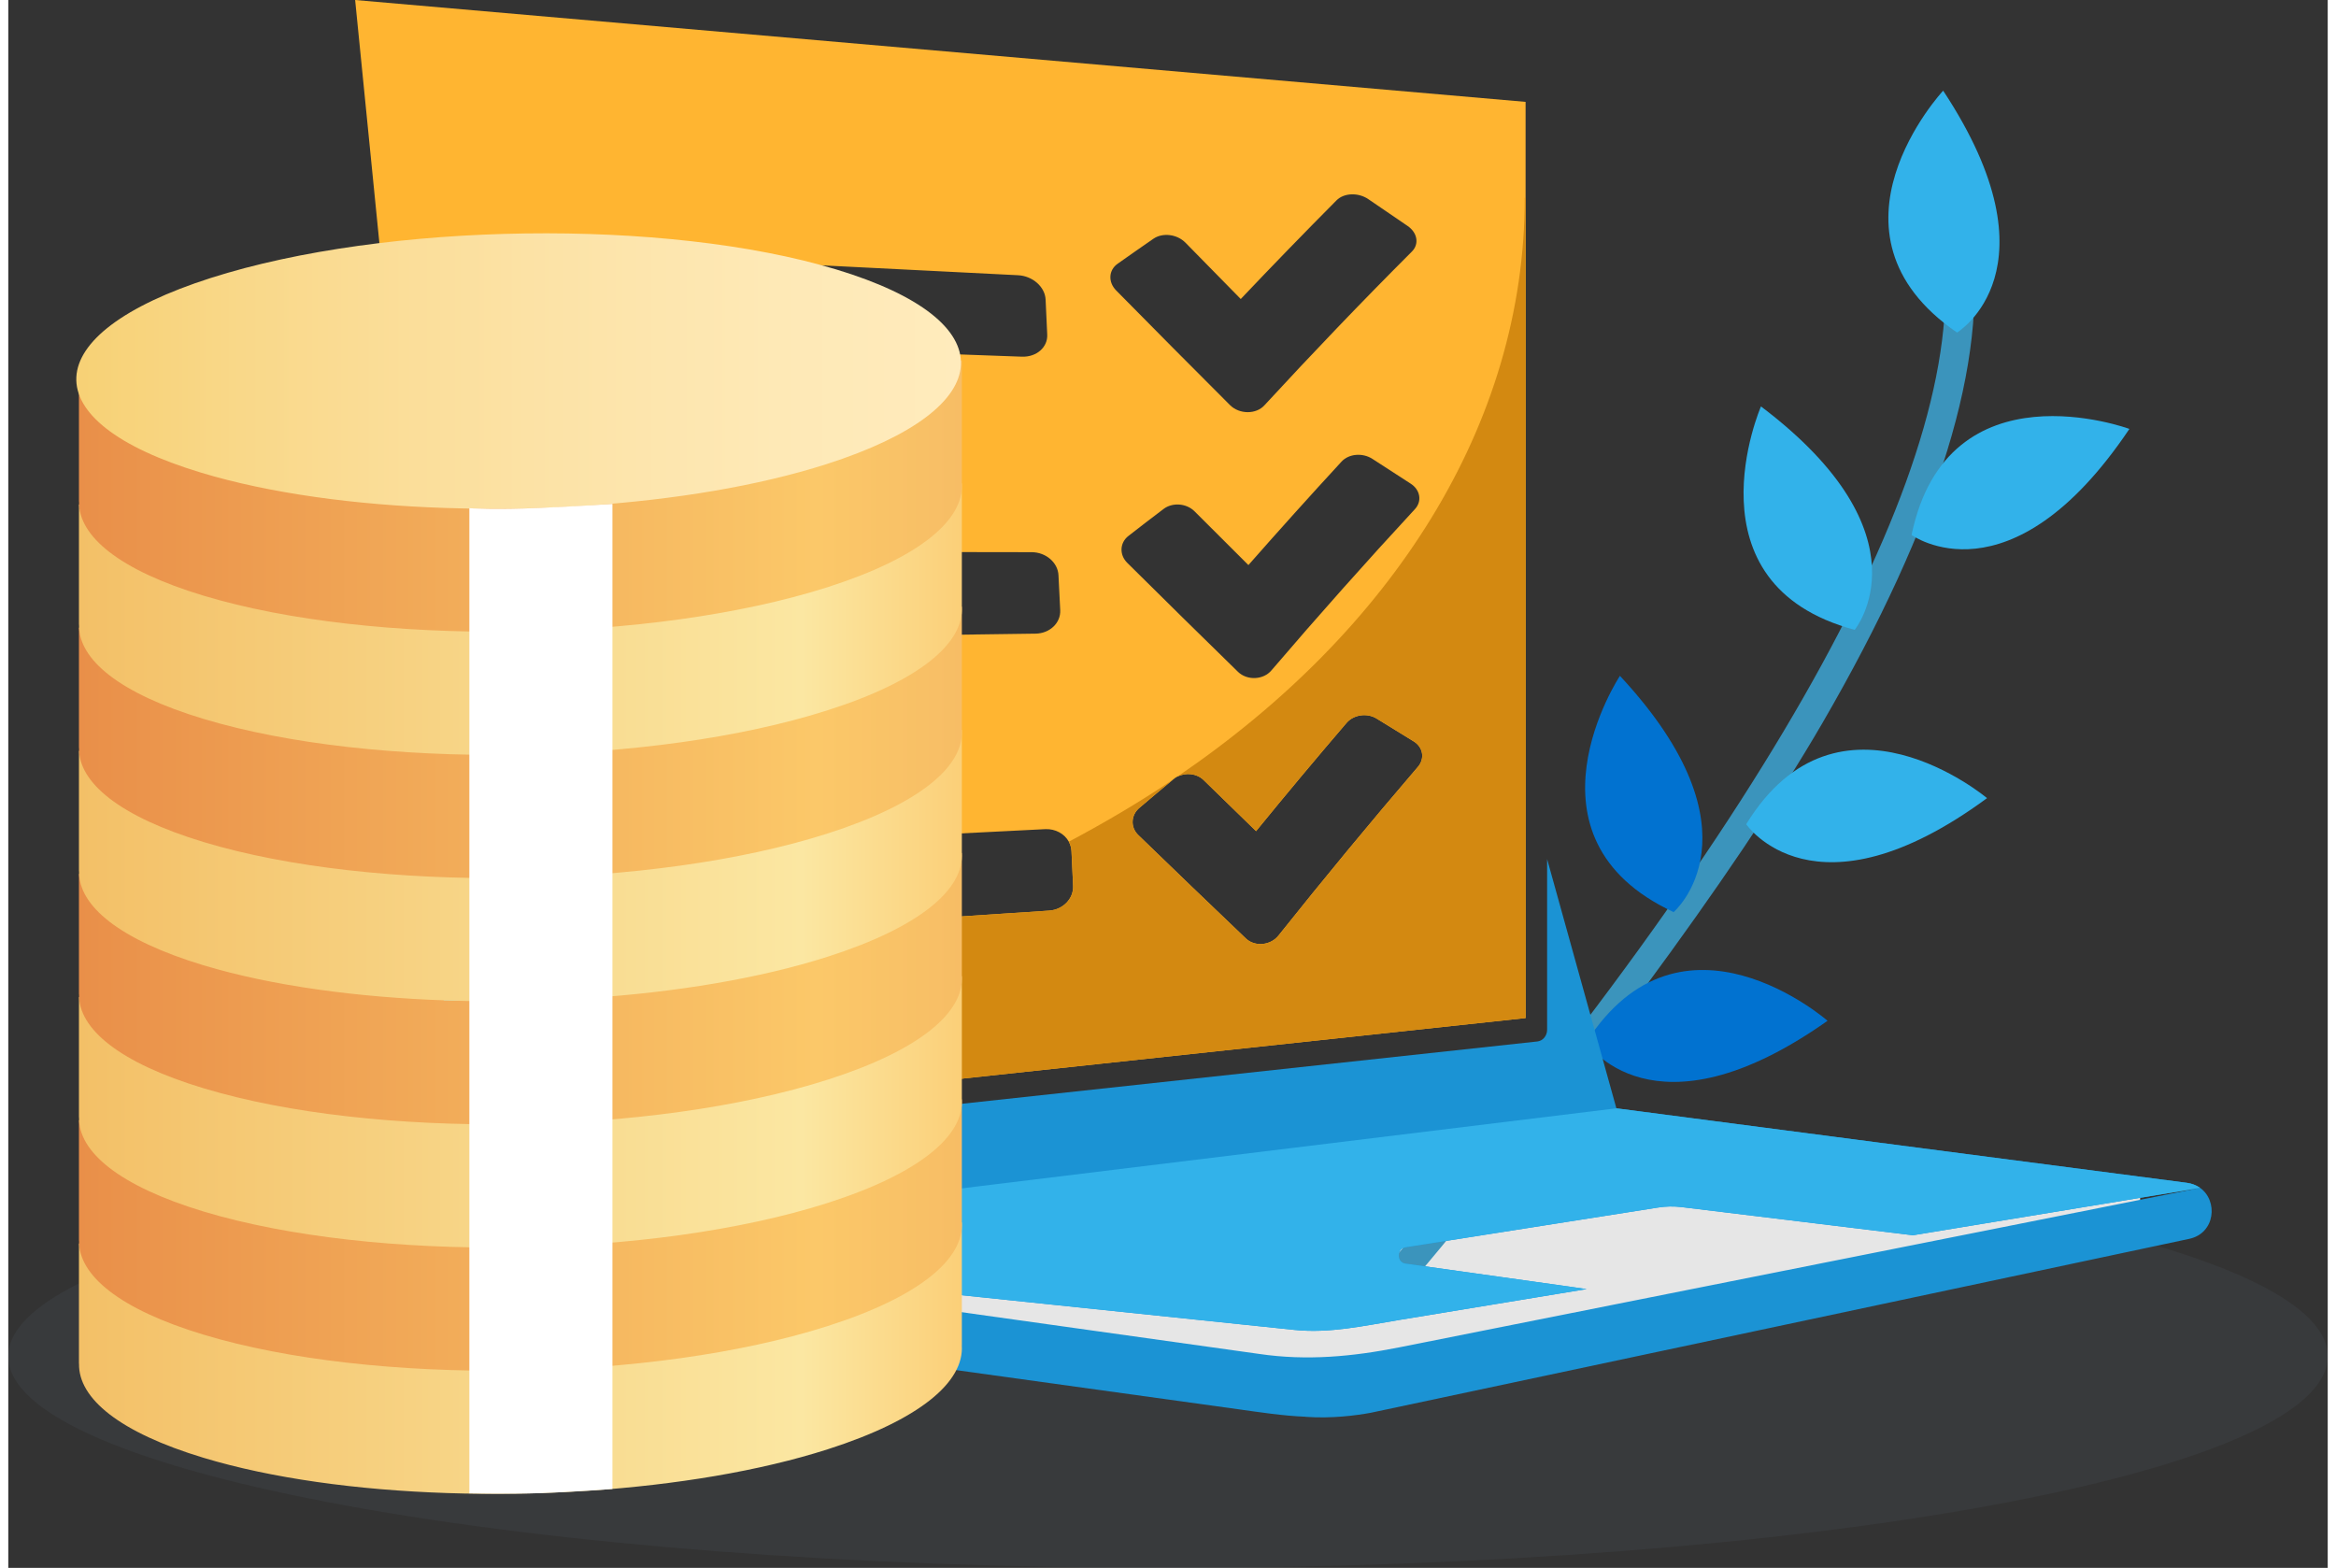
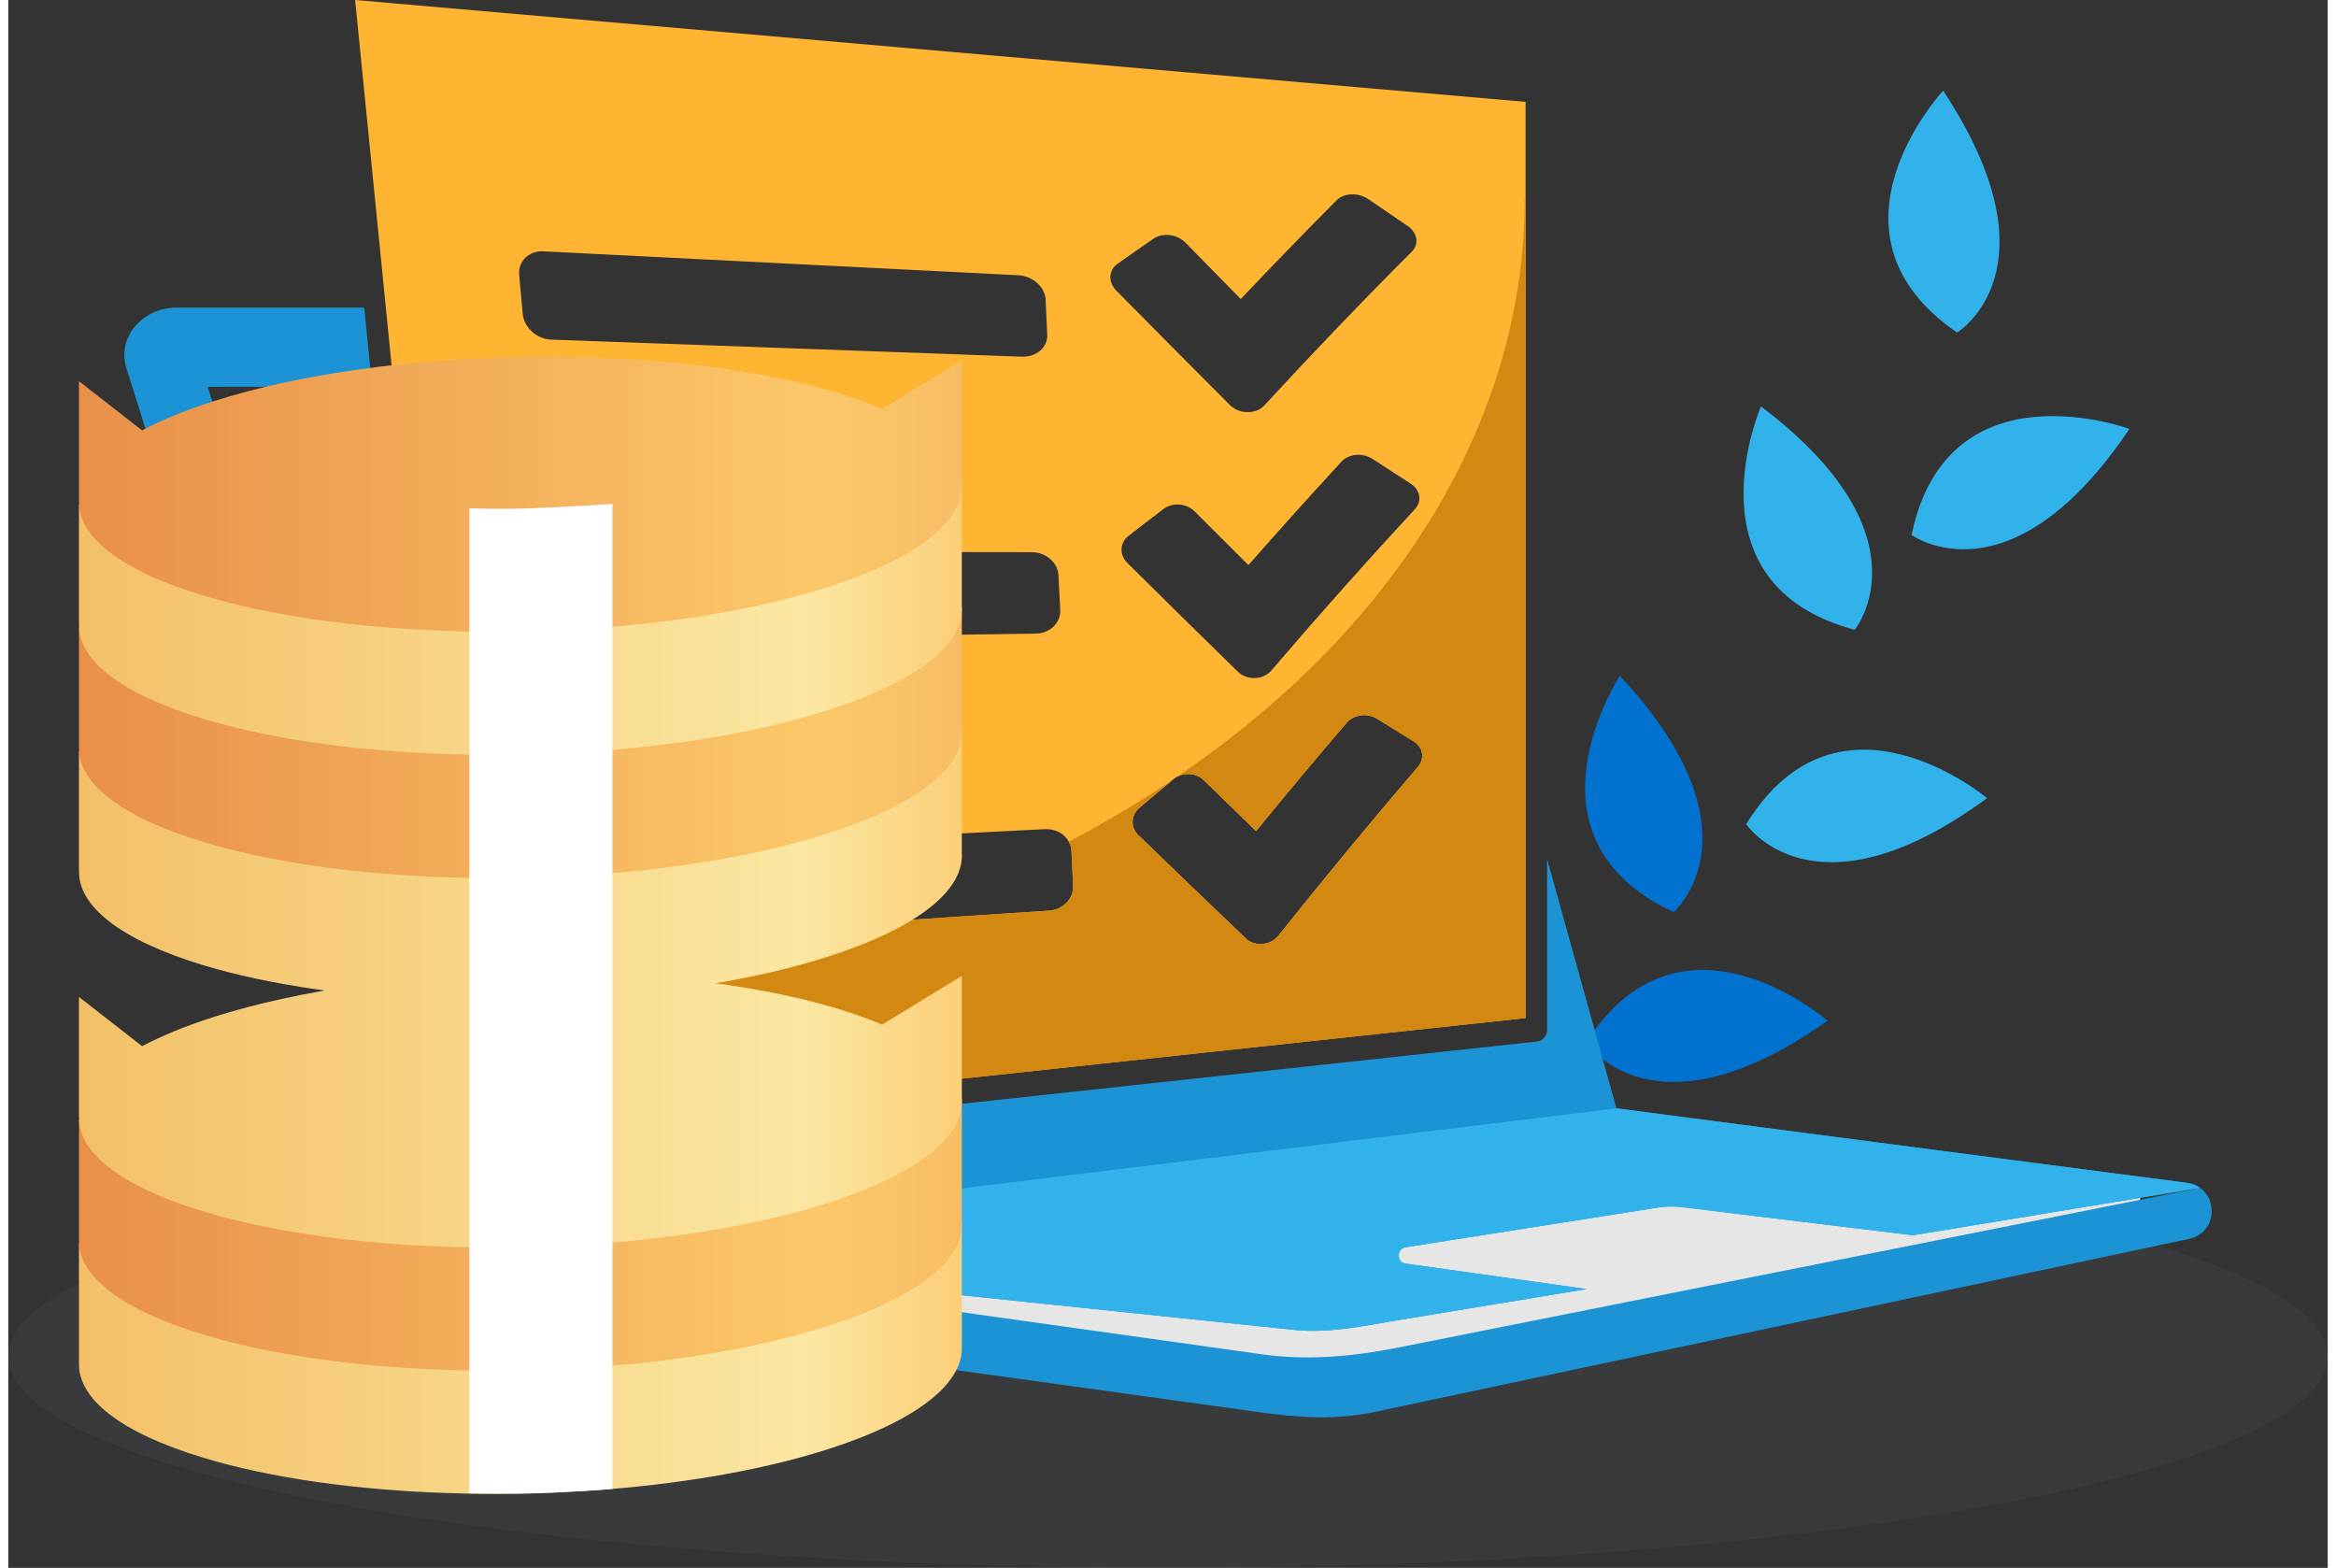
<svg xmlns="http://www.w3.org/2000/svg" version="1.1" id="Layer_1" x="0px" y="0px" width="371px" height="249px" viewBox="0 0 1712.731 1157.723" style="enable-background:new 0 0 1712.731 1157.723;" xml:space="preserve">
  <rect x="0" y="0" width="1712.731" height="1157.723" fill="#333333" stroke="none" />
  <path style="opacity:0.1;fill:#697A93;" d="M1712.731,1001.504c0,86.276-383.411,156.218-856.373,156.218S0,1087.781,0,1001.504  c0-86.247,383.397-156.191,856.358-156.191S1712.731,915.257,1712.731,1001.504z" />
  <polygon style="fill:#E6E6E6;" points="355.813,920.068 987.069,1031.628 1530.205,920.068 1574.205,900.53 1574.205,869.007  1150.205,835.678 " />
  <g>
    <g>
-       <path style="fill:#3B94BC;" d="M1034.849,948.613c121.075-143.958,239.058-301.493,304.91-415.012    c86.032-148.306,122.865-268.432,109.476-357.043c-0.891-5.871-6.369-9.917-12.246-9.03c-5.874,0.888-9.917,6.37-9.03,12.245    c23.406,154.899-120.901,419.055-417.488,764.538L1034.849,948.613z" />
-     </g>
+       </g>
    <path style="fill:#32B2EA;" d="M1405.432,395.002c0,0,72.618,53.025,160.856-78.292   C1566.288,316.71,1432.111,267.069,1405.432,395.002z" />
-     <path style="fill:#32B2EA;" d="M1363.444,465.057c0,0,56.984-69.554-69.219-164.962   C1294.224,300.095,1237.192,431.299,1363.444,465.057z" />
+     <path style="fill:#32B2EA;" d="M1363.444,465.057c0,0,56.984-69.554-69.219-164.962   C1294.224,300.095,1237.192,431.299,1363.444,465.057" />
    <path style="fill:#32B2EA;" d="M1439.024,245.55c0,0,76.914-46.578-10.262-178.603   C1428.762,66.947,1331.251,171.632,1439.024,245.55z" />
    <path style="fill:#32B2EA;" d="M1283.317,608.597c0,0,50.4,74.464,177.856-19.267   C1461.173,589.33,1351.698,497.229,1283.317,608.597z" />
    <path style="fill:#0172D0;" d="M1229.735,673.487c0,0,68.155-58.653-39.649-174.448   C1190.087,499.04,1111.225,618.406,1229.735,673.487z" />
    <path style="fill:#0172D0;" d="M1165.2,769.624c0,0,48.98,75.405,178.191-15.892C1343.39,753.732,1235.679,659.573,1165.2,769.624z   " />
  </g>
  <g>
    <path style="fill:#FFB531;" d="M256.13,0c24.503,245.032,48.921,489.978,73.338,735.009c3.341,33.585,6.768,67.17,10.024,100.669   l780.931-83.962V75.223C832.297,50.206,544.256,25.103,256.13,0z M1038.689,375.944c-36.069,38.982-71.368,78.65-105.895,119.003   c-5.912,7.111-17.82,7.711-24.674,1.199c-27.33-26.731-54.661-53.547-81.82-80.535c-5.997-5.912-5.655-14.908,0.942-19.962   c10.281-7.968,15.422-11.995,25.788-19.791c6.597-5.055,16.878-4.284,22.875,1.628c13.28,13.28,26.559,26.559,39.839,39.753   c22.618-25.703,45.494-51.148,68.712-76.337c5.398-5.912,15.593-6.768,22.875-2.056c11.309,7.282,16.878,10.966,28.187,18.249   C1042.715,361.722,1044.086,370.118,1038.689,375.944z M819.188,194.74c10.538-7.454,15.85-11.138,26.474-18.506   c6.854-4.626,17.306-3.341,23.561,2.913c13.537,13.879,27.245,27.759,40.867,41.638c23.304-24.589,46.864-48.835,70.682-72.824   c5.483-5.569,16.021-5.997,23.475-0.942c11.566,7.882,17.392,11.823,28.873,19.705c7.454,4.969,8.91,13.451,3.341,19.02   c-37.097,37.097-73.338,74.966-108.893,113.52c-6.083,6.768-18.42,6.768-25.36-0.086c-28.102-28.102-56.117-56.289-83.962-84.562   C811.992,208.448,812.42,199.452,819.188,194.74z M775.494,424.779c0.514,10.281,0.771,15.507,1.285,25.788   c0.428,9.424-7.711,17.135-18.163,17.306c-112.749,1.542-225.498,3.084-338.247,4.626c-10.452,0.086-19.705-8.053-20.562-18.335   c-1.028-11.395-1.542-17.049-2.57-28.359c-0.942-10.281,6.854-18.592,17.392-18.592c113.691,0.171,227.383,0.343,341.074,0.514   C766.155,407.729,775.066,415.354,775.494,424.779z M395.181,185.573c116.776,5.912,233.637,11.738,350.412,17.649   c10.795,0.514,19.962,8.568,20.391,17.992c0.514,10.281,0.771,15.507,1.199,25.874c0.428,9.339-7.882,16.621-18.592,16.278   c-115.919-4.198-231.838-8.396-347.671-12.594c-10.709-0.343-20.219-8.996-21.076-19.277c-1.028-11.309-1.542-16.964-2.57-28.359   C376.332,192.941,384.386,185.059,395.181,185.573z M768.64,672.381c-41.724,2.742-83.534,5.569-125.257,8.311   c-67.855,4.455-135.71,8.996-203.565,13.451c-10.11,0.685-19.106-7.111-20.048-17.392c-1.028-11.309-1.542-16.964-2.57-28.273   c-0.857-10.281,6.683-19.02,16.878-19.534c110.521-5.569,221.128-11.138,331.65-16.707c7.539-0.343,14.222,3.427,17.392,9.253   c1.114,2.056,1.799,4.369,1.971,6.854c0.428,10.281,0.685,15.507,1.199,25.788C786.717,663.556,778.835,671.695,768.64,672.381z    M1040.916,566.229c-35.041,40.867-69.311,82.334-102.896,124.486c-5.74,7.368-17.306,8.568-23.989,2.399   c-26.645-25.446-53.204-50.891-79.592-76.508c-5.912-5.655-5.569-14.736,0.857-20.134c9.853-8.396,14.908-12.594,24.76-20.819   c0.086-0.086,0.171-0.171,0.343-0.257c0.857-0.771,1.885-1.456,2.913-1.971c6.254-3.17,14.308-2.313,19.277,2.485   c12.937,12.68,25.874,25.189,38.811,37.783c21.933-26.902,44.209-53.547,66.827-79.935c5.226-6.083,15.165-7.539,22.19-3.17   c10.966,6.768,16.45,10.195,27.416,16.878C1044.772,551.75,1046.143,560.146,1040.916,566.229z" />
  </g>
  <path style="fill:#D38911;" d="M1120.423,145.991v605.725l-780.931,83.962c-3.256-33.499-6.683-67.084-10.024-100.669  c111.806-3.17,217.873-22.361,313.915-54.318c41.724-2.742,83.534-5.569,125.257-8.311c10.195-0.685,18.078-8.825,17.649-18.249  c-0.514-10.281-0.771-15.507-1.199-25.788c-0.171-2.485-0.857-4.798-1.971-6.854c26.902-14.222,52.605-29.472,76.937-45.836  c-9.853,8.225-14.908,12.423-24.76,20.819c-6.426,5.398-6.768,14.479-0.857,20.134c26.388,25.617,52.947,51.063,79.592,76.508  c6.683,6.169,18.249,4.969,23.989-2.399c33.585-42.152,67.855-83.619,102.896-124.486c5.226-6.083,3.855-14.479-3.084-18.763  c-10.966-6.683-16.45-10.11-27.416-16.878c-7.025-4.369-16.964-2.913-22.19,3.17c-22.618,26.388-44.894,53.033-66.827,79.935  c-12.937-12.594-25.874-25.103-38.811-37.783c-4.969-4.798-13.023-5.655-19.277-2.485  c157.985-107.437,256.512-259.168,256.512-427.435H1120.423z" />
  <path style="fill:#1B93D4;" d="M1618.326,876.974c-2.656-1.799-5.826-3.084-9.596-3.598c0,0-421.181-54.918-421.266-55.004  l-51.148-184.031v126.029c0,4.455-3.17,8.225-7.282,8.653l-690.886,74.795l-111.636,11.48l-49.948-158.757L147.279,285.642  l121.401-0.171l-5.826-58.345H124.489c-25.788,0-44.38,22.276-37.27,44.723l201.595,638.967  c8.91,28.444,34.613,49.092,65.713,52.947c0,0,553.292,76.765,553.378,76.765c16.621,2.313,33.156,4.884,49.862,5.569  c0.086,0.086,0.258,0.086,0.344,0.086c19.106,1.371,37.268-1.028,47.977-2.999c0.258-0.086,604.355-128.427,604.355-128.427  C1629.805,910.644,1631.947,886.483,1618.326,876.974z M1027.165,994.863c-34.528,6.854-68.284,10.024-103.325,4.883  l-568.028-79.678l594.072,61.943c25.789,2.656,51.32-3.084,76.68-7.282l138.88-22.875l-10.025-1.456l-123.8-17.392  c-6.426-0.857-6.511-10.966-0.086-11.995l187.339-29.485c5.366-0.845,10.823-0.941,16.215-0.285  c64.204,7.8,171.361,20.86,171.361,20.86l198.681-32.728l12.336-2.056C1591.081,882.628,1028.45,994.606,1027.165,994.863z" />
  <path style="fill:#32B2EA;" d="M1618.326,876.974l-13.194,2.399L1406.45,912.1c0,0-105.712-12.884-170.051-20.701  c-6.282-0.763-12.608-0.648-18.859,0.336l-186.005,29.275c-6.426,1.028-6.34,11.138,0.086,11.995l123.8,17.392l10.025,1.456  l-138.88,22.875c-25.361,4.198-50.891,9.938-76.68,7.282l-594.072-61.943l831.651-101.697  c0.085,0.086,421.266,55.004,421.266,55.004C1612.5,873.889,1615.67,875.174,1618.326,876.974z" />
  <g>
    <polygon style="fill:#F2F2F2;" points="289.612,472.061 257.972,592.326 223.637,483.235 272.093,298.989 272.349,298.989  " />
    <polygon style="fill:#F2F2F2;" points="239.832,299.053 206.072,427.415 188.379,371.179 207.331,299.117  " />
  </g>
  <g>
    <linearGradient id="SVGID_1_" gradientUnits="userSpaceOnUse" x1="-4461.051" y1="1001.518" x2="-3809.053" y2="1001.518" gradientTransform="matrix(-1 0 0 1 -3756.876 0)">
      <stop offset="0" style="stop-color:#FBCF78" />
      <stop offset="0.181" style="stop-color:#FBE7A2" />
      <stop offset="1" style="stop-color:#F3C067" />
    </linearGradient>
    <path style="fill:url(#SVGID_1_);" d="M98.831,954.435c14.231-7.635,31.65-14.849,52.415-21.493   c49.271-15.716,109.66-25.858,172.511-30.302c34.653-2.462,70.098-3.252,104.782-2.153c67.587,2.044,132.437,10.715,183.735,26.169   c12.233,3.748,23.258,7.681,33.044,11.862l58.826-35.987v90.785l-0.046-0.046c1.888,27.176-31.124,55.125-98.946,76.849   c-50.293,16.103-112.308,26.292-176.613,30.611c-34.717,2.261-70.161,2.911-104.782,1.719   c-66.088-2.213-129.388-10.853-179.649-26.043c-61.954-18.705-92.426-43.791-91.869-69.509l-0.062,0.108v-88.957L98.831,954.435z" />
    <linearGradient id="SVGID_2_" gradientUnits="userSpaceOnUse" x1="-4461.051" y1="910.583" x2="-3809.053" y2="910.583" gradientTransform="matrix(-1 0 0 1 -3756.876 0)">
      <stop offset="0" style="stop-color:#F7BD65" />
      <stop offset="0.165" style="stop-color:#FBC869" />
      <stop offset="1" style="stop-color:#E98F49" />
    </linearGradient>
    <path style="fill:url(#SVGID_2_);" d="M52.177,827.107l46.655,36.358c14.231-7.587,31.65-14.819,52.415-21.447   c129.262-41.389,335.699-44.176,461.029-6.301c12.233,3.685,23.258,7.633,33.044,11.798l58.826-35.939v90.816l-0.046-0.063   c1.888,27.114-31.124,55.125-98.946,76.787c-129.246,41.39-335.684,44.24-461.045,6.349   c-61.954-18.689-92.426-43.851-91.869-69.525l-0.062,0.078V827.107z" />
    <linearGradient id="SVGID_3_" gradientUnits="userSpaceOnUse" x1="-4461.051" y1="819.634" x2="-3809.053" y2="819.634" gradientTransform="matrix(-1 0 0 1 -3756.876 0)">
      <stop offset="0" style="stop-color:#FBCF78" />
      <stop offset="0.181" style="stop-color:#FBE7A2" />
      <stop offset="1" style="stop-color:#F3C067" />
    </linearGradient>
    <path style="fill:url(#SVGID_3_);" d="M52.177,736.12l46.655,36.358c14.231-7.541,31.65-14.757,52.415-21.415   c129.262-41.375,335.699-44.176,461.029-6.271c12.233,3.669,23.258,7.681,33.044,11.784l58.826-35.987v90.801h-0.046   c1.888,27.144-31.124,55.063-98.946,76.817c-129.246,41.374-335.684,44.146-461.045,6.333   c-61.954-18.767-92.426-43.913-91.869-69.523l-0.062,0.046V736.12z" />
    <linearGradient id="SVGID_4_" gradientUnits="userSpaceOnUse" x1="-4461.051" y1="728.681" x2="-3809.053" y2="728.681" gradientTransform="matrix(-1 0 0 1 -3756.876 0)">
      <stop offset="0" style="stop-color:#F7BD65" />
      <stop offset="0.165" style="stop-color:#FBC869" />
      <stop offset="1" style="stop-color:#E98F49" />
    </linearGradient>
-     <path style="fill:url(#SVGID_4_);" d="M52.177,645.182l46.655,36.419c14.231-7.651,31.65-14.865,52.415-21.477   c129.262-41.359,335.699-44.146,461.029-6.334c12.233,3.748,23.258,7.681,33.044,11.846l58.826-35.969v90.783l-0.046-0.062   c1.888,27.175-31.124,55.141-98.946,76.803c-129.246,41.389-335.684,44.238-461.045,6.333   c-61.954-18.689-92.426-43.821-91.869-69.447h-0.062V645.182z" />
    <linearGradient id="SVGID_5_" gradientUnits="userSpaceOnUse" x1="-4334.157" y1="638.453" x2="-3928.685" y2="638.453" gradientTransform="matrix(-1 0 0 1 -3756.876 0)">
      <stop offset="0" style="stop-color:#4A449B" />
      <stop offset="1" style="stop-color:#6CAEDC" />
    </linearGradient>
    <path style="fill:url(#SVGID_5_);" d="M544.331,567.93l-31.371,10.715c-0.435-0.14-8.191-1.765-34.484-4.63   c-37.426-4.058-73.242-1.085-110.435,6.658c8.997,6.706,17.947,13.487,27.004,20.223c15.128-1.735,29.265-3.747,43.759-4.769   c16.584-1.207,30.38,0.062,40.786,3.035c3.855,1.085,7.246,2.432,10.157,3.934c8.454,4.521,7.619,9.709-3.067,14.771   c-11.164,5.25-25.611,7.898-43.897,6.612c-18.055-1.486-35.568-3.314-53.328-5.033c-14.943-1.332-29.513-3.003-44.703-4.165   c-58.02-4.443-102.832,1.689-141.465,18.938c-32.238,14.43-32.827,31.804-1.517,45.817c3.406,1.565,6.456,3.113,10.404,5.001   c-13.439,4.817-26.586,9.447-40.368,14.386c11.397,3.298,21.694,6.193,33.385,9.553c12.867-4.582,25.812-9.166,40.539-14.369   c54.008,11.659,108.946,9.631,166.641-4.305c-13.022-6.783-25.285-13.178-38.463-20.021c-5.232,1.069-10.173,1.873-15.004,2.833   c-28.801,5.838-60.991,5.28-81.695-0.712c-6.457-1.812-11.814-4.165-15.623-7.015c-7.402-5.575-2.881-10.947,9.475-15.902   c11.118-4.506,26.061-6.644,42.164-5.328c20.873,1.781,41.126,4.058,61.673,6.086c10.809,1.085,21.385,2.353,32.501,3.236   c55.404,4.522,101.763-1.346,137.95-17.25c35.181-15.422,36.93-30.721,5.11-45.492c-1.3-0.65-2.261-1.27-4.181-2.261   c10.173-3.623,20.115-7.169,31-11.041C565.575,574.016,545.43,568.301,544.331,567.93z" />
    <path style="fill:#9FF2F7;" d="M423.94,702.66v34.127c-33.911,2.307-68.534,2.865-102.382,1.735V702.66H423.94z" />
    <linearGradient id="SVGID_6_" gradientUnits="userSpaceOnUse" x1="-4461.051" y1="637.808" x2="-3809.053" y2="637.808" gradientTransform="matrix(-1 0 0 1 -3756.876 0)">
      <stop offset="0" style="stop-color:#FBCF78" />
      <stop offset="0.181" style="stop-color:#FBE7A2" />
      <stop offset="1" style="stop-color:#F3C067" />
    </linearGradient>
    <path style="fill:url(#SVGID_6_);" d="M98.831,590.677c14.231-7.587,31.65-14.835,52.415-21.399   c49.271-15.794,109.66-25.953,172.511-30.366c34.653-2.461,70.098-3.159,104.782-2.214c67.587,2.012,132.437,10.7,183.735,26.215   c12.233,3.685,23.258,7.665,33.044,11.814l58.826-35.939v90.816l-0.046-0.063c1.888,27.176-31.124,55.125-98.946,76.849   c-50.293,16.089-112.308,26.292-176.613,30.535c-34.717,2.431-70.161,2.989-104.782,1.781   c-66.088-2.214-129.388-10.839-179.649-25.967c-61.954-18.751-92.426-43.913-91.869-69.509l-0.062,0.048V554.32L98.831,590.677z" />
    <linearGradient id="SVGID_7_" gradientUnits="userSpaceOnUse" x1="-4461.051" y1="546.864" x2="-3809.053" y2="546.864" gradientTransform="matrix(-1 0 0 1 -3756.876 0)">
      <stop offset="0" style="stop-color:#F7BD65" />
      <stop offset="0.165" style="stop-color:#FBC869" />
      <stop offset="1" style="stop-color:#E98F49" />
    </linearGradient>
    <path style="fill:url(#SVGID_7_);" d="M52.177,463.333l46.655,36.419c14.231-7.603,31.65-14.819,52.415-21.493   c129.262-41.311,335.699-44.16,461.029-6.255c12.233,3.669,23.258,7.649,33.044,11.814l58.826-36.017v90.769h-0.046   c1.888,27.191-31.124,55.095-98.946,76.833c-129.246,41.39-335.684,44.224-461.045,6.319   c-61.954-18.767-92.426-43.913-91.869-69.509l-0.062,0.062V463.333z" />
    <linearGradient id="SVGID_8_" gradientUnits="userSpaceOnUse" x1="-4461.051" y1="455.876" x2="-3809.053" y2="455.876" gradientTransform="matrix(-1 0 0 1 -3756.876 0)">
      <stop offset="0" style="stop-color:#FBCF78" />
      <stop offset="0.181" style="stop-color:#FBE7A2" />
      <stop offset="1" style="stop-color:#F3C067" />
    </linearGradient>
    <path style="fill:url(#SVGID_8_);" d="M52.177,372.363l46.655,36.45c14.231-7.679,31.65-14.849,52.415-21.475   c129.262-41.39,335.699-44.194,461.029-6.334c12.233,3.732,23.258,7.665,33.044,11.83l58.826-36.001v90.831h-0.046   c1.888,27.114-31.124,55.125-98.946,76.741c-129.246,41.359-335.684,44.224-461.045,6.395   c-61.954-18.674-92.426-43.851-91.869-69.509h-0.062V372.363z" />
    <linearGradient id="SVGID_9_" gradientUnits="userSpaceOnUse" x1="-4461.051" y1="364.917" x2="-3809.053" y2="364.917" gradientTransform="matrix(-1 0 0 1 -3756.876 0)">
      <stop offset="0" style="stop-color:#F7BD65" />
      <stop offset="0.165" style="stop-color:#FBC869" />
      <stop offset="1" style="stop-color:#E98F49" />
    </linearGradient>
    <path style="fill:url(#SVGID_9_);" d="M52.177,281.455l46.655,36.374c14.231-7.603,31.65-14.851,52.415-21.477   c129.262-41.343,335.699-44.178,461.029-6.303c12.233,3.685,23.258,7.681,33.044,11.862l58.826-35.987v90.755h-0.046   c1.888,27.174-31.124,55.123-98.946,76.847c-129.246,41.313-335.684,44.1-461.045,6.287   c-61.954-18.705-92.426-43.867-91.869-69.509l-0.062,0.109V281.455z" />
    <linearGradient id="SVGID_10_" gradientUnits="userSpaceOnUse" x1="-4460.361" y1="273.966" x2="-3807.1" y2="273.966" gradientTransform="matrix(-1 0 0 1 -3756.876 0)">
      <stop offset="0" style="stop-color:#FFEBBC" />
      <stop offset="0.209" style="stop-color:#FEE9B6" />
      <stop offset="0.491" style="stop-color:#FCE2A5" />
      <stop offset="0.814" style="stop-color:#F9D889" />
      <stop offset="1" style="stop-color:#F7D175" />
    </linearGradient>
-     <path style="fill:url(#SVGID_10_);" d="M149.496,205.257c129.527-41.359,336.289-44.224,461.836-6.319   c125.594,37.953,122.403,102.274-7.076,143.742c-50.401,16.133-112.509,26.354-176.94,30.643   c-34.84,2.337-70.283,2.925-104.984,1.733c-66.195-2.168-129.665-10.839-179.974-26.059   C16.78,311.093,19.97,246.708,149.496,205.257z" />
    <path style="fill:#FFFFFF;" d="M340.479,1102.681V375.258c0,0,19.279,1.24,52.198-0.232c32.936-1.471,53.436-2.943,53.436-2.943   v727.377c0,0-33.058,2.369-53.901,3.081C371.387,1103.238,340.479,1102.681,340.479,1102.681z" />
  </g>
</svg>